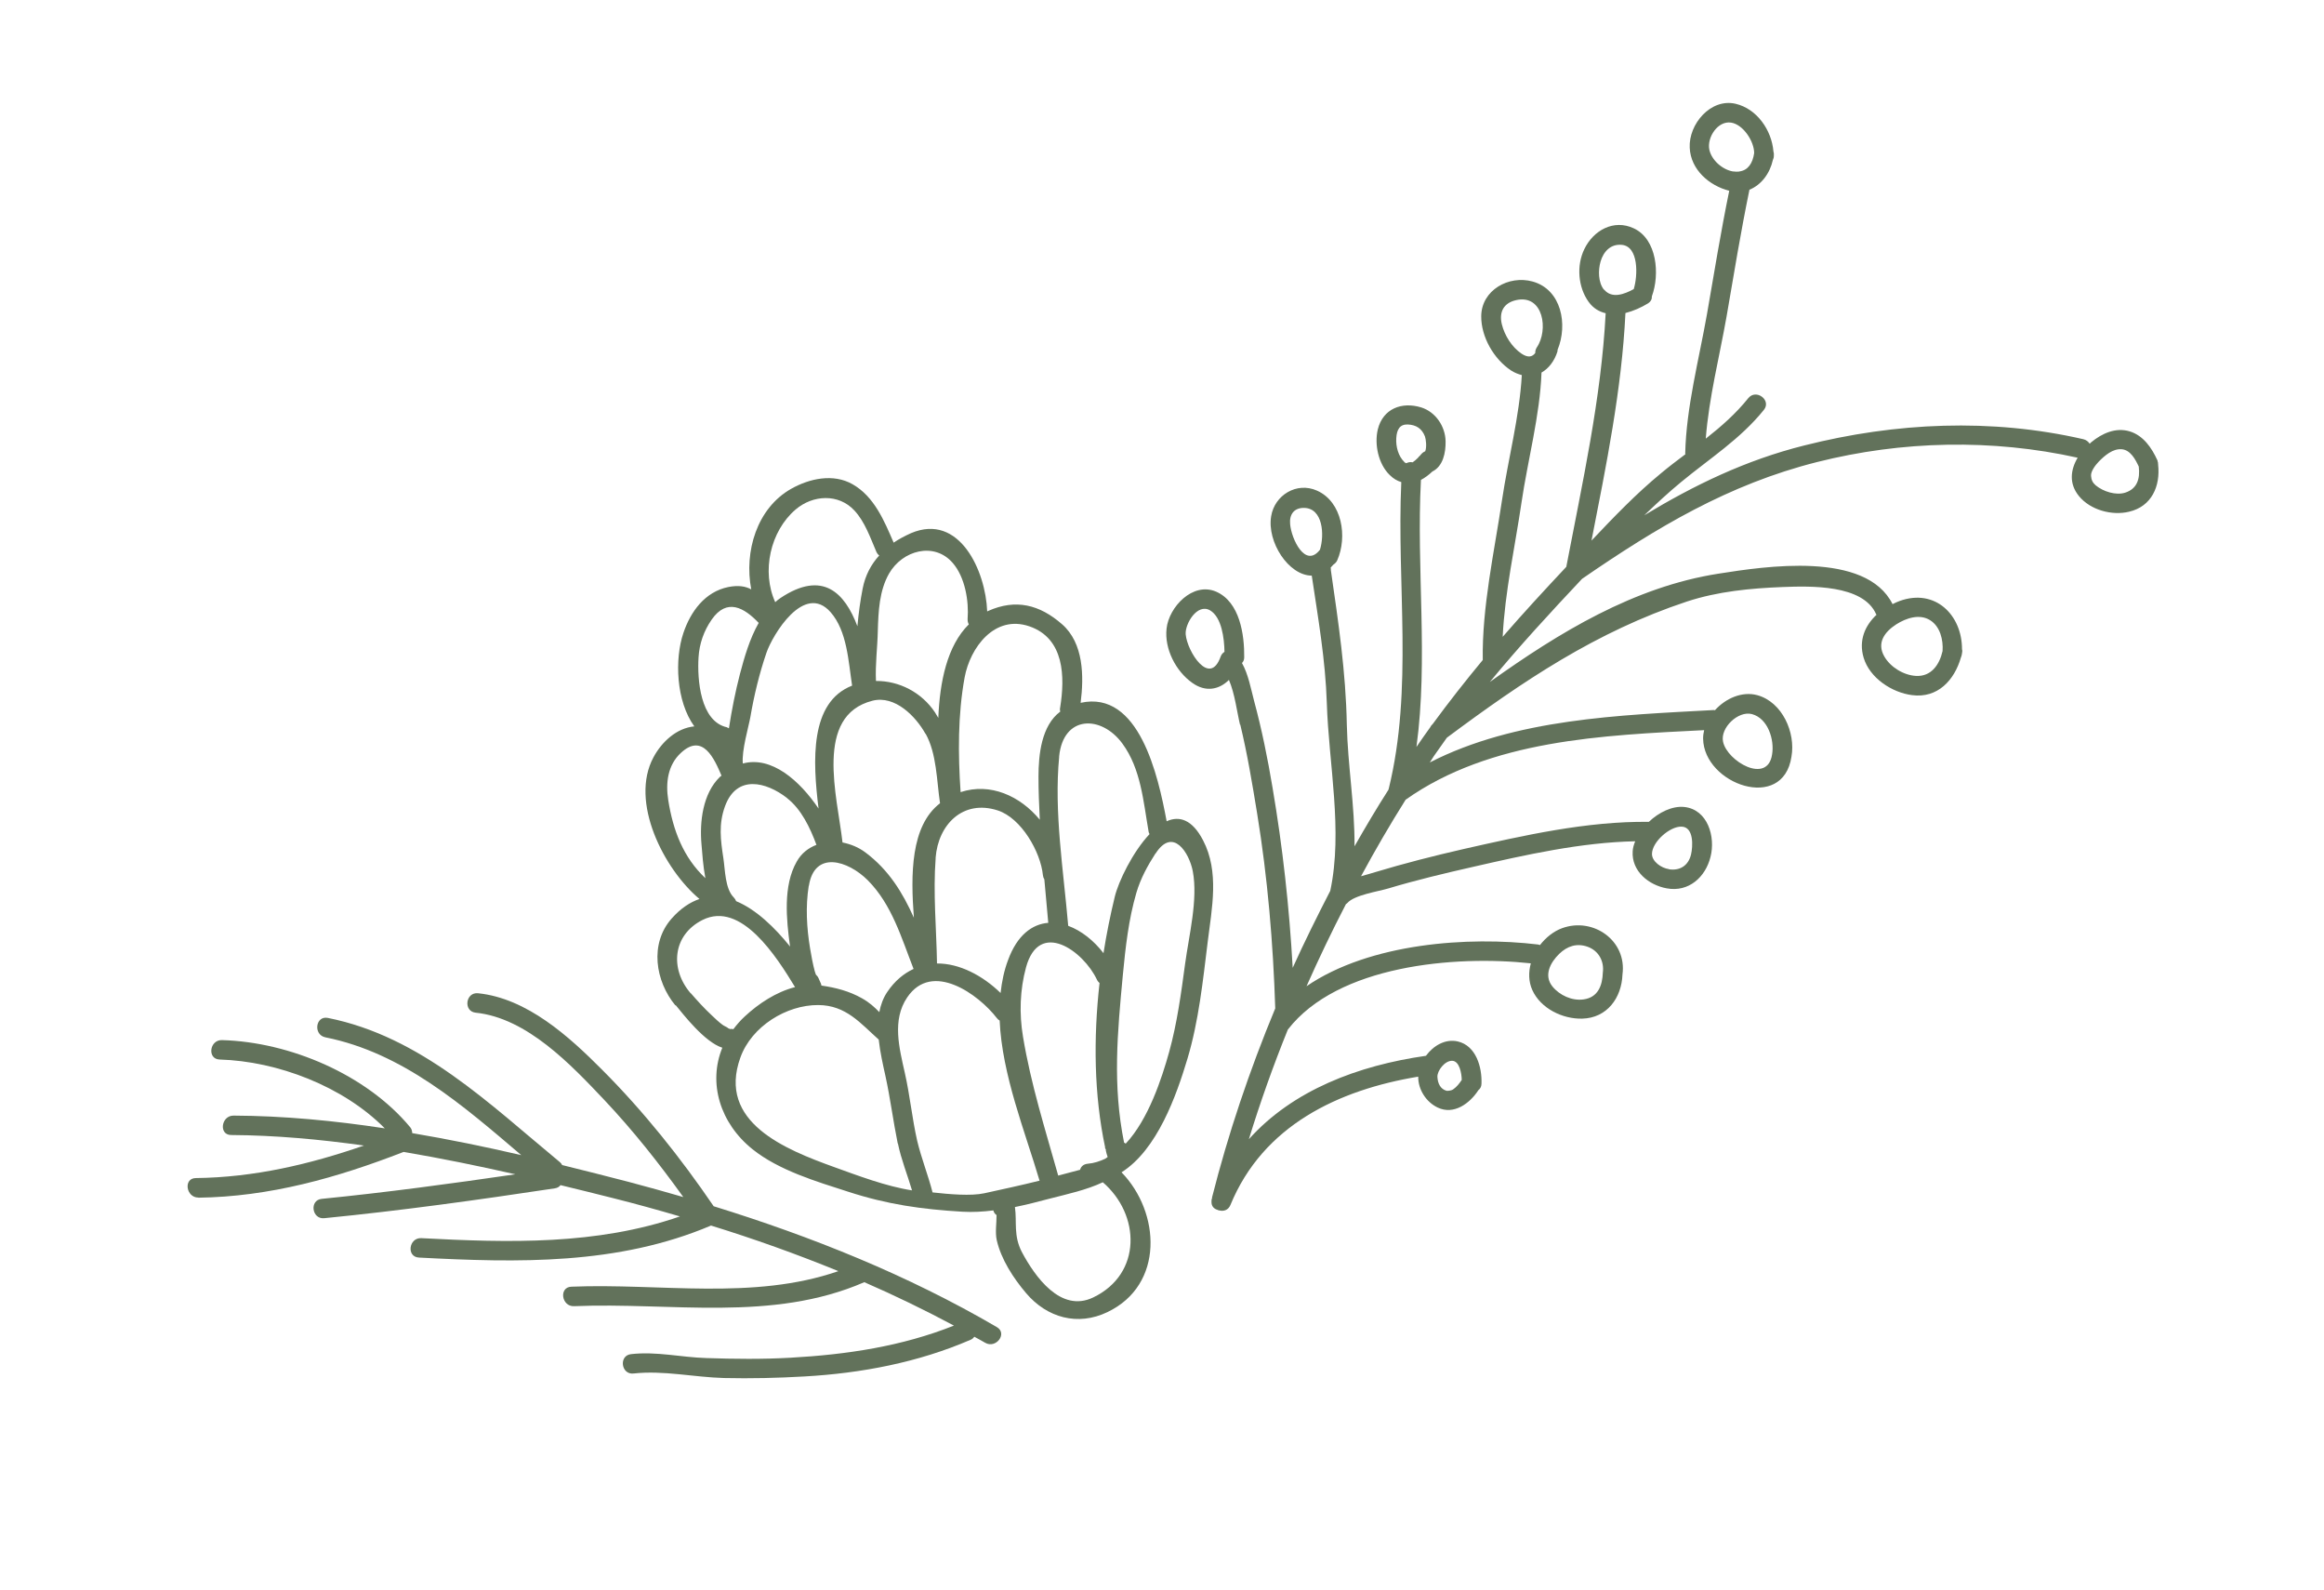
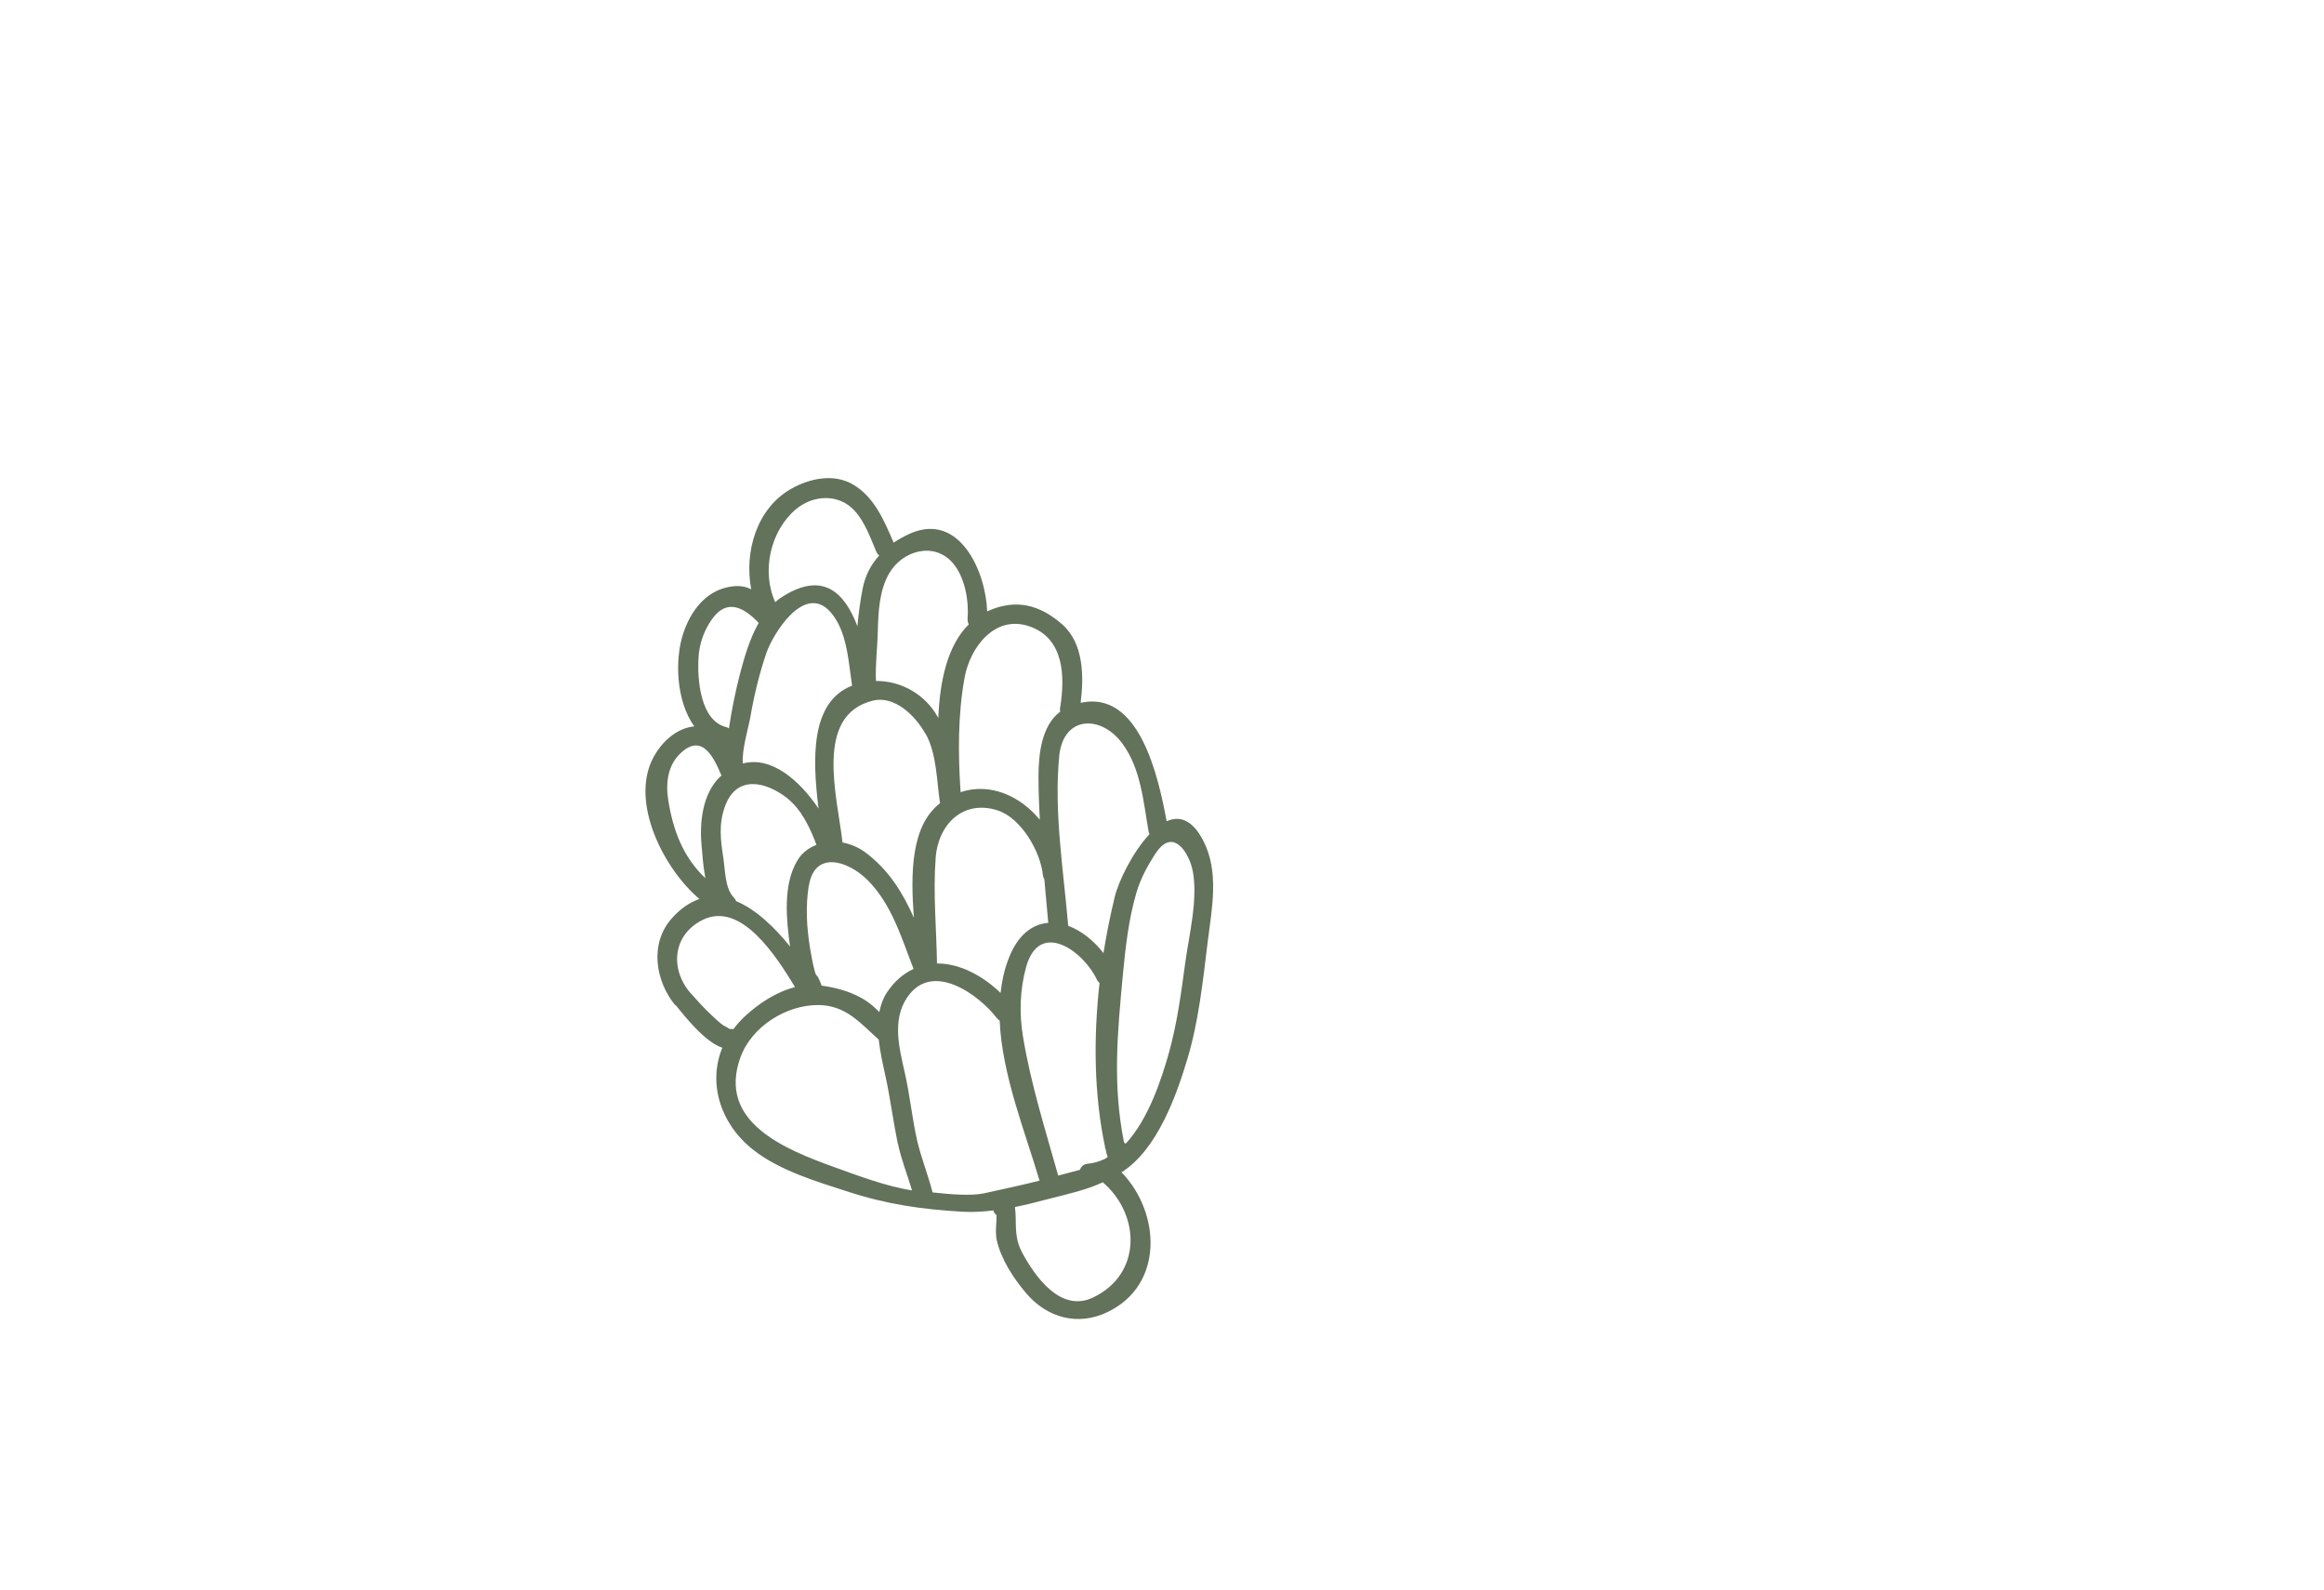
<svg xmlns="http://www.w3.org/2000/svg" width="136" height="93" viewBox="0 0 136 93" fill="none">
-   <path d="M11.592 70.072C15.788 70.02 19.729 68.905 23.62 67.394C25.817 67.768 27.995 68.212 30.157 68.703C26.394 69.251 22.618 69.762 18.828 70.14C18.092 70.21 18.246 71.351 18.98 71.271C23.496 70.826 27.983 70.201 32.464 69.525C32.615 69.505 32.729 69.435 32.801 69.337C33.837 69.588 34.863 69.841 35.879 70.098C37.184 70.426 38.489 70.786 39.79 71.168C34.923 72.851 29.774 72.709 24.656 72.439C23.925 72.402 23.77 73.532 24.514 73.575C30.309 73.879 36.163 74.015 41.608 71.702C44.133 72.482 46.62 73.37 49.061 74.369C44.07 76.094 38.632 75.067 33.434 75.279C32.694 75.308 32.859 76.445 33.589 76.419C39.273 76.18 45.178 77.365 50.579 75.015C52.364 75.793 54.107 76.637 55.823 77.555C52.772 78.77 49.546 79.252 46.27 79.434C44.623 79.528 42.969 79.509 41.325 79.454C39.841 79.409 38.423 79.056 36.928 79.225C36.194 79.305 36.349 80.446 37.079 80.357C38.83 80.164 40.606 80.575 42.365 80.622C43.94 80.658 45.511 80.621 47.086 80.53C50.412 80.341 53.725 79.713 56.792 78.387C56.896 78.352 56.965 78.276 57.016 78.206C57.225 78.325 57.441 78.431 57.653 78.56C58.285 78.926 58.978 78.015 58.334 77.642C53.119 74.597 47.51 72.35 41.764 70.572C39.829 67.734 37.676 65.032 35.244 62.594C33.304 60.644 30.845 58.406 27.978 58.111C27.244 58.033 27.101 59.169 27.835 59.248C30.845 59.557 33.424 62.304 35.383 64.374C37.05 66.142 38.566 68.057 39.987 70.035C38.932 69.728 37.871 69.433 36.804 69.151C35.518 68.816 34.213 68.488 32.899 68.163C32.867 68.1 32.829 68.05 32.769 67.996C28.633 64.584 24.633 60.64 19.185 59.554C18.46 59.409 18.318 60.545 19.043 60.69C23.563 61.595 27.074 64.659 30.505 67.582C28.397 67.093 26.263 66.656 24.123 66.294C24.116 66.18 24.1 66.07 24.007 65.953C21.451 62.871 16.96 60.963 12.994 60.852C12.257 60.828 12.114 61.964 12.851 61.988C16.233 62.087 20.076 63.549 22.518 66.015C19.556 65.563 16.588 65.282 13.669 65.269C12.939 65.264 12.787 66.403 13.527 66.405C16.098 66.42 18.702 66.656 21.297 67.021C18.112 68.123 14.875 68.884 11.456 68.924C10.72 68.931 10.884 70.069 11.611 70.065L11.592 70.072Z" fill="#62725B" />
-   <path d="M72.57 42.419C72.389 41.667 72.263 40.58 71.917 39.779C71.358 40.338 70.565 40.523 69.768 39.948C68.809 39.27 68.132 37.959 68.268 36.772C68.403 35.522 69.796 34.025 71.168 34.615C72.557 35.221 72.826 37.136 72.811 38.462C72.809 38.61 72.759 38.712 72.68 38.791C73.051 39.447 73.204 40.303 73.388 41.001C73.84 42.674 74.184 44.374 74.469 46.083C75.063 49.578 75.452 53.089 75.648 56.623C76.336 55.102 77.084 53.602 77.847 52.118C78.597 48.6 77.756 44.693 77.645 41.13C77.562 38.581 77.135 36.171 76.764 33.678C75.41 33.672 74.132 31.709 74.389 30.196C74.588 28.977 75.877 28.171 77.072 28.705C78.552 29.364 78.858 31.415 78.255 32.781C78.202 32.905 78.11 32.978 78.025 33.038C77.972 33.099 77.918 33.159 77.871 33.207C77.881 33.267 77.888 33.317 77.882 33.362C78.319 36.392 78.758 39.305 78.816 42.401C78.867 44.76 79.287 47.151 79.266 49.514C79.908 48.388 80.566 47.277 81.256 46.198C81.252 46.189 81.255 46.167 81.265 46.163C82.71 40.277 81.731 34.188 82.003 28.204C81.768 28.136 81.546 28.01 81.324 27.79C80.662 27.148 80.419 25.995 80.629 25.122C80.926 23.912 82.028 23.485 83.171 23.837C84.011 24.101 84.581 24.942 84.596 25.824C84.605 26.476 84.455 27.277 83.821 27.587C83.613 27.784 83.386 27.956 83.153 28.077C82.878 33.271 83.592 38.552 82.89 43.701C83.15 43.317 83.414 42.942 83.687 42.564C83.724 42.488 83.775 42.418 83.847 42.352C84.786 41.072 85.759 39.833 86.771 38.614C86.722 35.515 87.445 32.292 87.9 29.244C88.251 26.886 88.923 24.356 89.056 21.945C88.847 21.89 88.641 21.812 88.425 21.674C87.416 21.002 86.672 19.713 86.681 18.495C86.695 16.981 88.29 16.08 89.69 16.471C91.381 16.943 91.759 18.99 91.15 20.463C91.141 20.498 91.151 20.527 91.142 20.562C90.964 21.129 90.625 21.561 90.209 21.797C90.118 24.299 89.399 26.94 89.039 29.396C88.667 31.94 88.062 34.638 87.937 37.257C89.144 35.865 90.395 34.511 91.659 33.164C92.594 28.264 93.705 23.324 93.963 18.326C93.583 18.234 93.243 18.043 92.966 17.661C92.348 16.805 92.246 15.54 92.713 14.579C93.238 13.482 94.433 12.802 95.615 13.362C96.972 14 97.141 16.055 96.668 17.335C96.678 17.489 96.612 17.639 96.439 17.75C96.055 17.986 95.588 18.197 95.12 18.314C94.907 22.79 93.995 27.228 93.134 31.628C94.432 30.258 95.75 28.882 97.195 27.695C97.664 27.303 98.143 26.94 98.631 26.574C98.624 26.555 98.621 26.545 98.618 26.536C98.676 23.844 99.423 21.035 99.889 18.395C100.307 15.984 100.701 13.569 101.194 11.162C100.026 10.862 98.939 9.932 98.882 8.642C98.814 7.26 100.112 5.732 101.568 6.072C102.819 6.366 103.677 7.617 103.781 8.859C103.807 8.935 103.814 9.017 103.805 9.115C103.805 9.21 103.781 9.292 103.749 9.356C103.573 10.144 103.074 10.82 102.377 11.099C101.871 13.562 101.461 16.056 101.035 18.535C100.627 20.849 100.004 23.277 99.821 25.663C100.722 24.956 101.584 24.199 102.304 23.3C102.762 22.722 103.683 23.413 103.221 23.981C101.855 25.68 100.055 26.819 98.38 28.201C97.637 28.812 96.923 29.477 96.222 30.148C99.131 28.389 102.149 26.922 105.585 26.062C110.935 24.711 116.531 24.459 121.913 25.695C122.084 25.732 122.205 25.839 122.288 25.959C122.319 25.927 122.351 25.895 122.376 25.876C123.003 25.357 123.807 24.989 124.631 25.238C125.432 25.483 125.92 26.205 126.249 26.927C126.259 26.956 126.269 26.984 126.269 27.016C126.275 27.035 126.282 27.053 126.288 27.072C126.294 27.091 126.288 27.104 126.285 27.126C126.292 27.145 126.298 27.164 126.292 27.177C126.435 28.438 125.919 29.626 124.599 29.937C123.595 30.183 122.328 29.842 121.659 29.023C121.064 28.296 121.167 27.48 121.584 26.779C116.582 25.667 111.298 25.781 106.337 27.032C101.151 28.337 96.94 30.865 92.583 33.864C90.728 35.835 88.898 37.818 87.186 39.898C91.24 37.002 95.624 34.331 100.569 33.562C103.286 33.136 109.186 32.221 110.752 35.344C110.888 35.277 111.033 35.206 111.175 35.158C113.245 34.413 114.822 35.98 114.817 37.988C114.84 38.054 114.837 38.139 114.815 38.231C114.806 38.329 114.778 38.402 114.75 38.475C114.372 39.786 113.397 40.867 111.894 40.669C110.714 40.521 109.409 39.664 109.058 38.474C108.759 37.467 109.14 36.598 109.813 35.969C109.813 35.969 109.807 35.95 109.794 35.943C109.038 34.183 105.905 34.285 104.33 34.344C102.433 34.418 100.531 34.599 98.715 35.194C93.409 36.952 89.096 39.863 84.67 43.16C84.422 43.519 84.162 43.871 83.914 44.23C83.829 44.353 83.757 44.483 83.672 44.607C88.693 42.038 94.773 41.843 100.299 41.541C100.318 41.535 100.344 41.548 100.356 41.554C100.985 40.855 101.95 40.432 102.834 40.671C104.3 41.071 105.088 42.863 104.836 44.268C104.351 47.538 99.712 45.88 99.666 43.224C99.662 43.056 99.687 42.879 99.727 42.718C93.809 43.016 87.223 43.276 82.258 46.787C81.346 48.237 80.472 49.738 79.648 51.264C79.935 51.177 80.229 51.109 80.475 51.025C82.171 50.513 83.901 50.074 85.626 49.678C89.157 48.881 92.852 48.039 96.489 48.083C97.081 47.523 97.86 47.142 98.559 47.212C99.939 47.356 100.4 48.963 100.099 50.132C99.805 51.319 98.82 52.213 97.535 51.973C96.478 51.783 95.471 50.963 95.544 49.808C95.552 49.615 95.611 49.416 95.692 49.219C92.514 49.284 89.277 50.013 86.22 50.712C84.543 51.092 82.872 51.49 81.233 51.982C80.659 52.156 79.249 52.36 78.841 52.836C78.819 52.865 78.79 52.875 78.765 52.894C77.948 54.47 77.182 56.071 76.457 57.7C80.169 55.163 85.951 54.774 90.001 55.258C90.045 55.264 90.083 55.283 90.118 55.293C90.464 54.848 90.92 54.482 91.419 54.302C93.234 53.644 95.215 55.031 94.947 57.012C94.897 58.391 94.037 59.559 92.592 59.596C91.441 59.627 90.151 58.999 89.668 57.917C89.447 57.421 89.444 56.884 89.583 56.361C85.122 55.879 78.279 56.47 75.364 60.236C74.509 62.353 73.746 64.492 73.084 66.649C75.659 63.779 79.477 62.336 83.446 61.77C83.879 61.18 84.573 60.765 85.304 60.929C86.381 61.176 86.735 62.439 86.696 63.413C86.691 63.584 86.616 63.704 86.515 63.781C86.016 64.552 85.081 65.25 84.136 64.799C83.457 64.48 82.986 63.743 82.994 62.99C78.315 63.765 73.912 65.851 72.004 70.5C71.876 70.808 71.605 70.879 71.352 70.817C71.333 70.823 71.304 70.801 71.282 70.798C71.282 70.798 71.263 70.805 71.257 70.786C71.048 70.73 70.889 70.573 70.897 70.316C70.89 70.297 70.897 70.285 70.9 70.263C70.903 70.24 70.896 70.222 70.899 70.199C70.909 70.165 70.924 70.117 70.933 70.082C70.933 70.082 70.93 70.073 70.927 70.063C71.865 66.355 73.116 62.636 74.627 58.997C74.505 55.184 74.184 51.375 73.569 47.603C73.285 45.862 72.994 44.102 72.576 42.374L72.57 42.419ZM84.659 63.819C84.659 63.819 84.896 63.834 85.041 63.732C85.255 63.585 85.4 63.388 85.541 63.182C85.535 62.793 85.408 62.076 84.981 62.062C84.545 62.052 84.102 62.646 84.117 63C84.135 63.395 84.298 63.72 84.659 63.819ZM90.843 57.708C91.263 58.23 92.002 58.571 92.675 58.47C93.512 58.354 93.774 57.663 93.798 56.895C93.883 56.243 93.558 55.625 92.908 55.391C92.271 55.164 91.712 55.354 91.244 55.808C90.728 56.311 90.327 57.059 90.843 57.708ZM97.674 50.859C98.307 50.951 98.796 50.648 98.957 50.002C99.071 49.53 99.135 48.378 98.401 48.363C97.718 48.342 96.676 49.255 96.673 49.963C96.673 50.397 97.206 50.786 97.671 50.85L97.674 50.859ZM103.703 44.135C103.847 43.284 103.464 42.03 102.524 41.779C101.722 41.565 100.653 42.583 100.834 43.398C101.074 44.541 103.441 45.914 103.703 44.135ZM110.272 38.411C110.633 39.038 111.404 39.505 112.125 39.545C113.017 39.591 113.497 38.89 113.679 38.089C113.723 37.44 113.542 36.657 112.952 36.287C112.333 35.895 111.547 36.162 110.973 36.525C110.28 36.972 109.812 37.616 110.272 38.411ZM122.64 28.395C123.081 28.763 123.826 28.996 124.369 28.822C125.063 28.597 125.246 28.017 125.16 27.297C124.965 26.877 124.671 26.322 124.162 26.284C123.64 26.239 123.168 26.653 122.822 27.003C122.611 27.222 122.344 27.587 122.368 27.843C122.382 28.071 122.462 28.244 122.64 28.395ZM101.422 10.029C101.555 10.047 101.672 10.05 101.773 10.037C101.773 10.037 101.783 10.034 101.792 10.03C102.298 9.964 102.568 9.545 102.653 8.957C102.656 8.28 102.024 7.291 101.309 7.174C100.527 7.049 99.881 8.039 100.03 8.759C100.166 9.378 100.796 9.925 101.413 10.032L101.422 10.029ZM93.873 16.942C94.325 17.496 95.073 17.21 95.606 16.913C95.849 16.134 95.906 14.404 94.896 14.324C94.254 14.268 93.836 14.716 93.665 15.302C93.519 15.805 93.52 16.523 93.867 16.954L93.873 16.942ZM89.043 20.693C89.423 20.944 89.666 20.883 89.842 20.654C89.839 20.55 89.863 20.436 89.932 20.328C90.626 19.322 90.33 17.204 88.728 17.558C87.992 17.723 87.717 18.25 87.885 18.963C88.044 19.617 88.468 20.307 89.043 20.693ZM82.177 27.036C82.177 27.036 82.246 27.086 82.294 27.102C82.401 27.044 82.54 27.018 82.667 27.049C82.771 26.982 82.884 26.88 82.994 26.769C83.013 26.731 83.044 26.699 83.079 26.677C83.111 26.645 83.139 26.604 83.17 26.572C83.246 26.483 83.324 26.435 83.406 26.397C83.5 26.143 83.447 25.707 83.389 25.537C83.21 25.07 82.873 24.857 82.38 24.834C81.921 24.82 81.739 25.125 81.71 25.631C81.678 26.128 81.827 26.69 82.186 27.033L82.177 27.036ZM77.243 32.163C77.513 31.311 77.429 29.724 76.306 29.715C75.724 29.711 75.445 30.102 75.498 30.664C75.57 31.527 76.382 33.269 77.243 32.163ZM71.433 38.412C71.482 38.279 71.561 38.199 71.656 38.136C71.645 37.358 71.496 36.109 70.811 35.708C70.062 35.276 69.338 36.504 69.386 37.111C69.473 38.116 70.797 40.212 71.433 38.412Z" fill="#62725B" />
  <path d="M39.534 58.836C38.34 57.404 38.006 55.205 39.304 53.74C39.838 53.136 40.393 52.779 40.933 52.596C38.852 50.852 36.829 46.913 38.244 44.3C38.723 43.409 39.588 42.597 40.631 42.497C39.558 41.013 39.475 38.56 39.992 37.033C40.412 35.781 41.253 34.62 42.627 34.343C43.211 34.229 43.626 34.3 43.962 34.481C43.539 32.27 44.294 29.733 46.296 28.6C47.368 27.993 48.764 27.688 49.89 28.33C51.159 29.051 51.745 30.468 52.296 31.748C52.605 31.538 52.945 31.359 53.311 31.193C56.145 29.988 57.684 33.405 57.77 35.773C57.789 35.767 57.807 35.76 57.833 35.741C59.438 35.027 60.832 35.367 62.154 36.524C63.415 37.627 63.438 39.562 63.238 41.119C66.655 40.361 67.773 45.367 68.272 48.049C69.004 47.716 69.764 47.934 70.403 49.163C71.365 51.002 70.918 53.139 70.675 55.101C70.394 57.382 70.15 59.746 69.485 61.957C68.846 64.085 67.727 67.263 65.632 68.587C67.902 70.921 68.15 75.167 64.806 76.766C63.081 77.594 61.279 77.108 60.047 75.656C59.309 74.788 58.585 73.682 58.329 72.554C58.229 72.102 58.321 71.564 58.318 71.09C58.223 71.027 58.159 70.933 58.13 70.816C57.533 70.892 56.932 70.927 56.318 70.892C53.936 70.75 51.93 70.47 49.627 69.72C47.789 69.129 45.582 68.474 44.045 67.243C42.133 65.716 41.427 63.358 42.27 61.298C41.228 60.965 39.995 59.356 39.531 58.795L39.534 58.836ZM52.534 66.896C52.267 65.582 52.099 64.246 51.813 62.938C51.671 62.3 51.505 61.564 51.422 60.821C50.364 59.882 49.514 58.808 47.885 58.801C46.023 58.789 43.98 60.052 43.329 61.867C41.955 65.66 45.971 67.254 48.822 68.283C50.181 68.772 51.867 69.414 53.371 69.643C53.103 68.731 52.738 67.841 52.546 66.903L52.534 66.896ZM54.159 42.933C53.591 41.911 52.376 40.666 51.062 40.995C47.629 41.865 48.999 46.585 49.304 49.29C49.779 49.383 50.245 49.573 50.642 49.871C52.014 50.895 52.827 52.234 53.48 53.692C53.29 51.169 53.284 48.32 55.01 46.995C54.813 45.668 54.817 44.093 54.169 42.93L54.159 42.933ZM54.755 50.197C54.598 52.256 54.799 54.311 54.833 56.369C56.139 56.359 57.499 57.069 58.554 58.095C58.627 57.437 58.756 56.791 58.99 56.173C59.526 54.703 60.408 54.065 61.344 53.991C61.27 53.15 61.192 52.3 61.115 51.45C61.07 51.38 61.044 51.304 61.031 51.203C60.897 49.844 59.77 47.861 58.383 47.413C56.355 46.76 54.902 48.235 54.752 50.187L54.755 50.197ZM47.326 51.831C47.136 53.046 47.206 54.279 47.406 55.489C47.484 55.938 47.562 56.386 47.679 56.822C47.704 56.898 47.727 56.964 47.746 57.021C47.806 57.075 47.861 57.141 47.902 57.232L48.043 57.554C48.043 57.554 48.069 57.63 48.069 57.661C48.901 57.78 49.699 57.984 50.445 58.407C50.889 58.658 51.181 58.928 51.458 59.215C51.538 58.797 51.678 58.401 51.916 58.045C52.365 57.376 52.897 56.952 53.462 56.687C52.75 54.869 52.196 52.924 50.784 51.502C49.617 50.335 47.663 49.742 47.335 51.828L47.326 51.831ZM46.055 46.686C44.823 45.732 43.107 45.311 42.428 47.168C42.044 48.216 42.169 49.145 42.333 50.22C42.438 50.902 42.428 51.993 42.94 52.506C43.007 52.578 43.052 52.648 43.078 52.723C44.244 53.204 45.344 54.267 46.242 55.388C46.238 55.379 46.232 55.359 46.229 55.35C46.021 53.805 45.814 51.826 46.623 50.411C46.898 49.917 47.311 49.608 47.778 49.428C47.402 48.415 46.891 47.343 46.059 46.696L46.055 46.686ZM60.837 69.084C59.99 66.214 58.637 62.882 58.5 59.708C58.437 59.676 58.389 59.629 58.335 59.563C57.277 58.19 54.55 56.191 53.088 58.355C52.188 59.685 52.627 61.321 52.951 62.774C53.249 64.088 53.376 65.428 53.671 66.732C53.914 67.759 54.315 68.752 54.573 69.763C55.56 69.872 56.823 69.982 57.6 69.813C58.661 69.58 59.754 69.346 60.824 69.078L60.837 69.084ZM64.541 69.168C63.575 69.623 62.482 69.856 61.453 70.121C60.774 70.299 60.086 70.48 59.394 70.619C59.519 71.517 59.295 72.29 59.807 73.267C60.554 74.661 62.062 76.832 63.976 75.907C66.837 74.535 66.745 71.06 64.528 69.162L64.541 69.168ZM64.672 67.128C64.02 64.055 63.983 60.741 64.345 57.513C64.284 57.46 64.233 57.403 64.195 57.321C63.402 55.637 60.814 53.769 60.042 56.597C59.686 57.911 59.639 59.3 59.865 60.649C60.329 63.448 61.165 66.069 61.926 68.778C62.34 68.659 62.782 68.561 63.205 68.439C63.258 68.252 63.4 68.109 63.656 68.085C64.025 68.055 64.366 67.939 64.685 67.789C64.726 67.754 64.779 67.725 64.82 67.69C64.779 67.567 64.737 67.444 64.714 67.314C64.707 67.295 64.714 67.283 64.72 67.27C64.704 67.223 64.672 67.191 64.662 67.131L64.672 67.128ZM67.621 49.928C67.157 50.645 66.747 51.397 66.501 52.23C66.042 53.801 65.864 55.424 65.708 57.05C65.391 60.442 65.101 63.476 65.78 66.847C65.809 66.869 65.844 66.878 65.876 66.91C67.209 65.486 67.989 63.088 68.418 61.548C68.883 59.87 69.12 58.11 69.351 56.395C69.576 54.724 70.115 52.64 69.802 50.972C69.594 49.892 68.64 48.357 67.624 49.937L67.621 49.928ZM61.983 44.269C61.672 47.522 62.235 50.922 62.511 54.165C63.272 54.445 64.005 55.02 64.576 55.766C64.753 54.639 64.978 53.528 65.238 52.458C65.454 51.572 66.277 49.856 67.27 48.801C67.251 48.744 67.216 48.703 67.212 48.63C66.909 46.896 66.766 44.98 65.686 43.509C64.459 41.824 62.22 41.824 61.98 44.26L61.983 44.269ZM56.45 39.632C56.05 41.816 56.063 44.124 56.214 46.343C57.953 45.774 59.7 46.565 60.849 47.96C60.807 47.119 60.77 46.265 60.772 45.43C60.775 44.162 60.937 42.46 62.048 41.629C62.023 41.553 62.019 41.48 62.041 41.388C62.325 39.613 62.297 37.352 60.241 36.645C58.197 35.944 56.769 37.897 56.45 39.632ZM52.031 33.549C51.448 34.571 51.404 35.779 51.369 36.921C51.349 37.889 51.215 38.863 51.261 39.84C52.631 39.83 53.94 40.515 54.715 41.678C54.782 41.782 54.843 41.898 54.91 42.002C54.996 39.893 55.421 37.784 56.695 36.528C56.644 36.44 56.622 36.342 56.624 36.225C56.707 35.162 56.475 33.762 55.749 32.931C54.674 31.691 52.814 32.185 52.024 33.562L52.031 33.549ZM45.367 35.23C45.465 35.144 45.562 35.058 45.666 34.991C48.146 33.336 49.437 34.683 50.175 36.639C50.244 35.877 50.347 35.124 50.483 34.434C50.633 33.664 50.975 33.02 51.453 32.499C51.383 32.449 51.325 32.373 51.284 32.282C50.935 31.471 50.613 30.524 49.999 29.867C49.068 28.863 47.566 28.95 46.559 29.809C45.076 31.073 44.548 33.438 45.37 35.239L45.367 35.23ZM44.852 38.192C44.438 39.4 44.126 40.688 43.911 41.954C43.813 42.505 43.394 43.915 43.47 44.67C45.153 44.215 46.799 45.673 47.902 47.306C47.558 44.518 47.375 41.085 49.865 40.113C49.646 38.688 49.576 36.927 48.609 35.819C47.059 34.054 45.207 37.153 44.852 38.192ZM42.554 42.562C42.554 42.562 42.627 42.591 42.656 42.613C42.821 41.543 43.03 40.479 43.3 39.437C43.554 38.475 43.867 37.376 44.397 36.446C44.397 36.446 44.397 36.446 44.393 36.437C43.557 35.559 42.542 34.964 41.648 36.249C41.186 36.913 40.925 37.667 40.878 38.464C40.8 39.726 40.968 42.214 42.551 42.553L42.554 42.562ZM41.277 51.37C41.144 50.666 41.095 49.932 41.051 49.398C40.934 48.086 41.121 46.428 42.13 45.452C42.162 45.42 42.187 45.401 42.222 45.379C41.809 44.41 41.13 42.845 39.84 44.054C39.069 44.77 38.948 45.814 39.105 46.806C39.387 48.601 39.993 50.169 41.28 51.38L41.277 51.37ZM40.428 58.111C40.81 58.551 41.214 58.995 41.646 59.397C41.85 59.592 42.053 59.787 42.279 59.954C42.38 60.035 42.57 60.097 42.612 60.157C42.647 60.167 42.685 60.185 42.723 60.204C42.792 60.191 42.859 60.2 42.916 60.213C43.113 59.955 43.324 59.705 43.582 59.469C44.384 58.722 45.418 58.033 46.526 57.752C45.451 55.984 43.371 52.687 41.107 53.825C39.366 54.701 39.184 56.685 40.419 58.114L40.428 58.111Z" fill="#62725B" />
</svg>